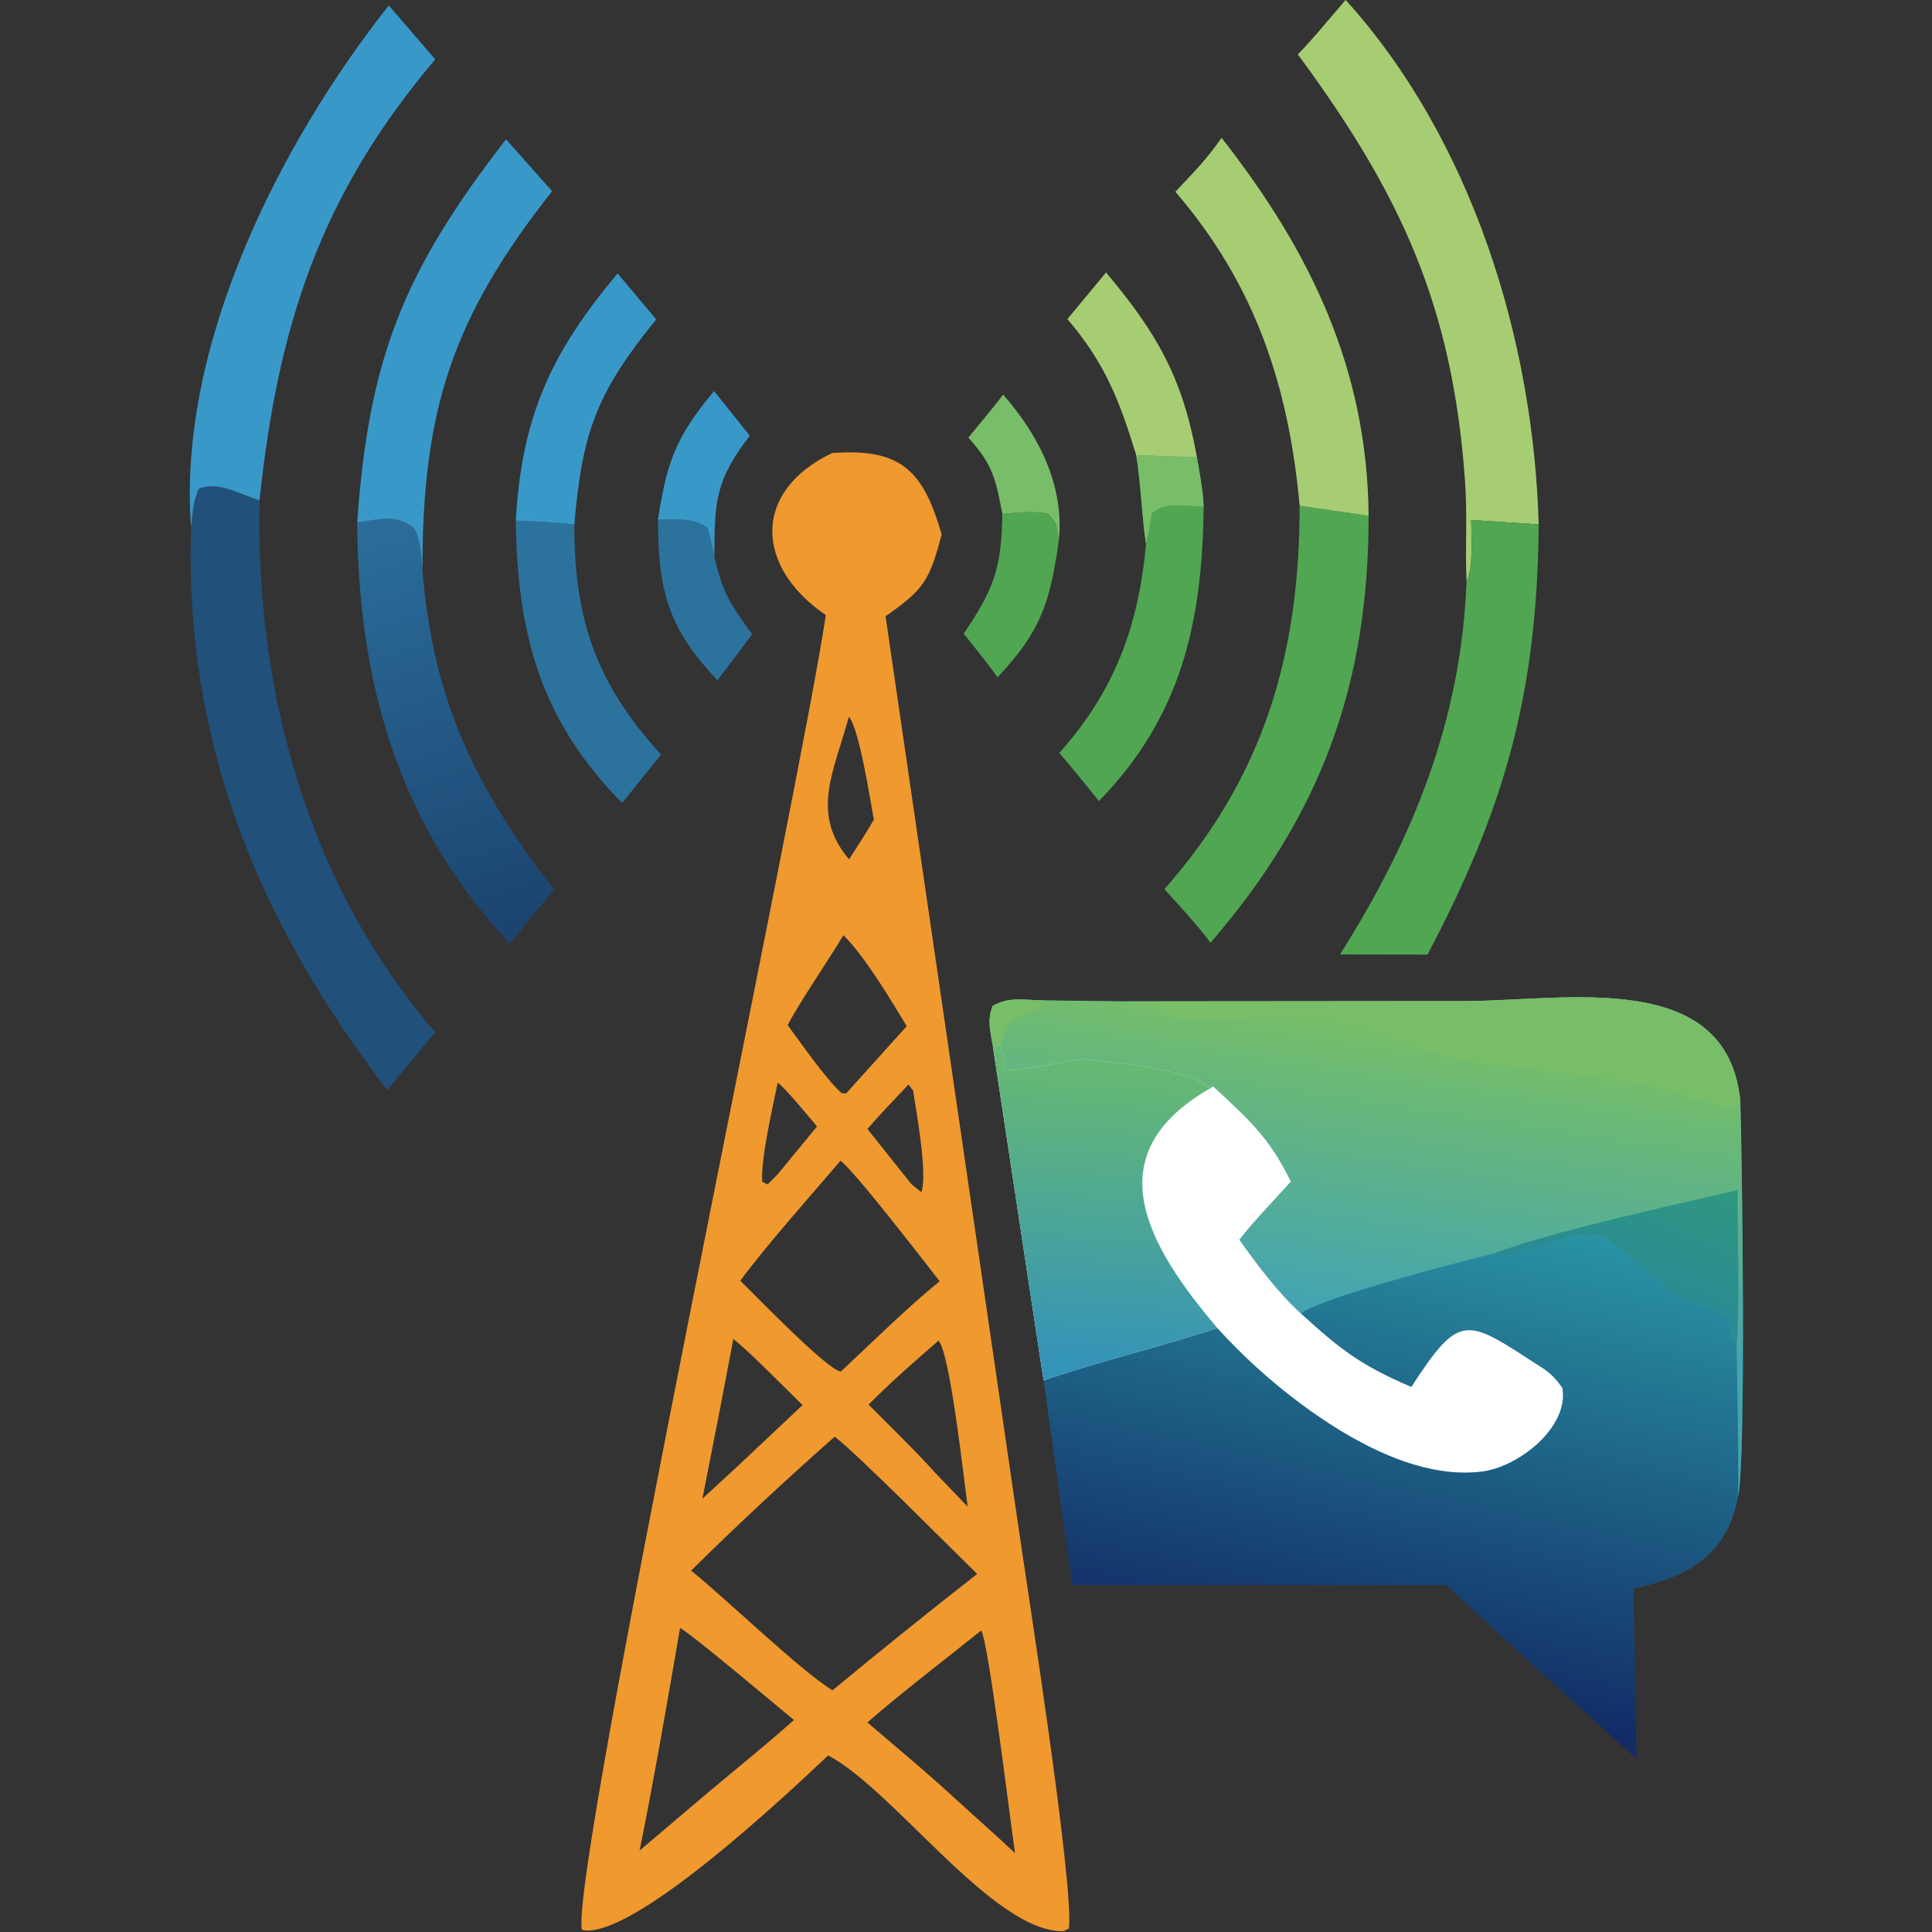
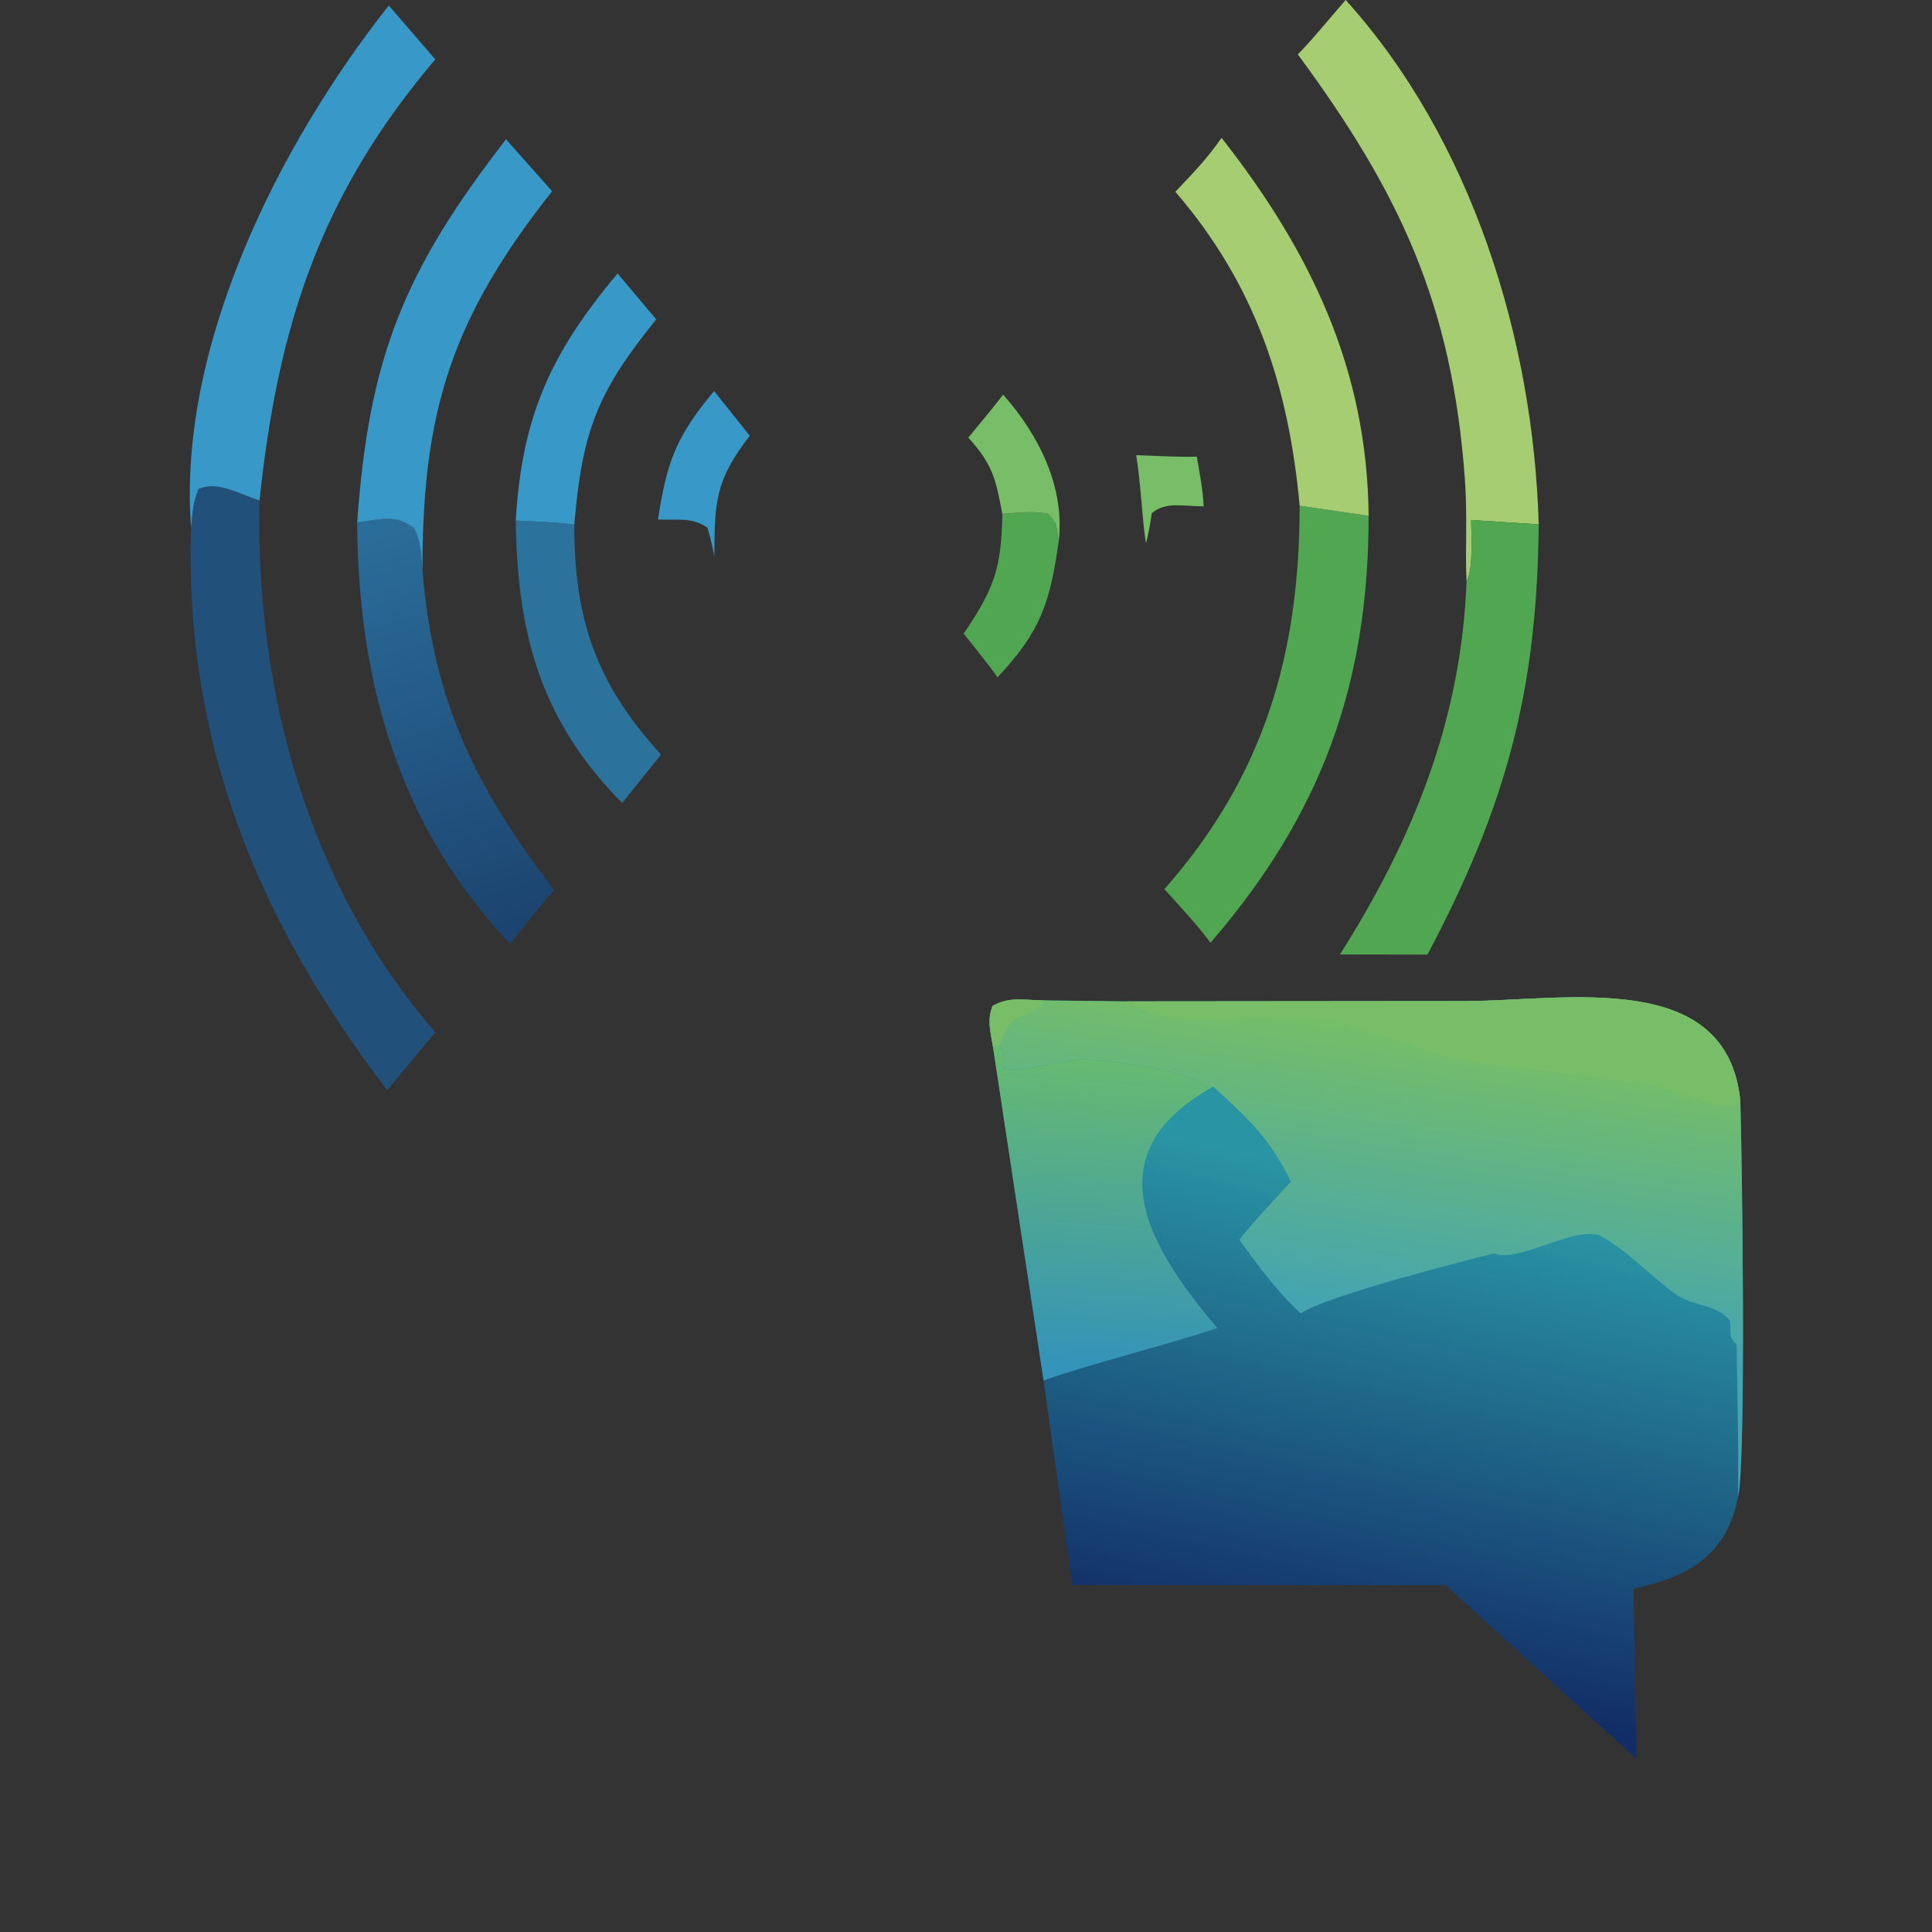
<svg xmlns="http://www.w3.org/2000/svg" xmlns:ns1="http://sodipodi.sourceforge.net/DTD/sodipodi-0.dtd" xmlns:ns2="http://www.inkscape.org/namespaces/inkscape" width="300" height="300" viewBox="0 0 300 300" version="1.1" id="svg65" ns1:docname="smsgte-ico.svg" ns2:version="1.4.2 (f4327f4, 2025-05-13)" ns2:export-filename="logo-only.png" ns2:export-xdpi="148.94545" ns2:export-ydpi="148.94545">
  <rect x="0" y="0" width="300" height="300" fill="#333333" stroke="none" />
  <ns1:namedview id="namedview65" pagecolor="#ffffff" bordercolor="#000000" borderopacity="0.25" ns2:showpageshadow="2" ns2:pageopacity="0.0" ns2:pagecheckerboard="0" ns2:deskcolor="#d1d1d1" ns2:zoom="1.1068632" ns2:cx="115.64212" ns2:cy="250.25677" ns2:window-width="3360" ns2:window-height="1766" ns2:window-x="-12" ns2:window-y="-12" ns2:window-maximized="1" ns2:current-layer="svg65" />
  <defs id="defs2">
    <linearGradient id="gradient_0" gradientUnits="userSpaceOnUse" x1="505.087" y1="485.394" x2="520.25" y2="417.51" gradientTransform="matrix(1.023,0,0,1.019,-325.932,-226.843)">
      <stop offset="0" stop-color="#122C66" id="stop1" />
      <stop offset="1" stop-color="#2994A4" id="stop2" />
    </linearGradient>
  </defs>
  <defs id="defs4">
    <linearGradient id="gradient_1" gradientUnits="userSpaceOnUse" x1="510.563" y1="393.133" x2="504.532" y2="432.508" gradientTransform="matrix(1.023,0,0,1.019,-325.932,-226.843)">
      <stop offset="0" stop-color="#75BE67" id="stop3" />
      <stop offset="1" stop-color="#44A5B0" id="stop4" />
    </linearGradient>
  </defs>
  <defs id="defs6">
    <linearGradient id="gradient_2" gradientUnits="userSpaceOnUse" x1="555.947" y1="416.167" x2="550.017" y2="430.032" gradientTransform="matrix(1.023,0,0,1.019,-325.932,-226.843)">
      <stop offset="0" stop-color="#2F9682" id="stop5" />
      <stop offset="1" stop-color="#2A8C92" id="stop6" />
    </linearGradient>
  </defs>
  <defs id="defs9">
    <linearGradient id="gradient_3" gradientUnits="userSpaceOnUse" x1="473.372" y1="397.972" x2="470.198" y2="441.805" gradientTransform="matrix(1.023,0,0,1.019,-325.932,-226.843)">
      <stop offset="0" stop-color="#67BA71" id="stop8" />
      <stop offset="1" stop-color="#3393B9" id="stop9" />
    </linearGradient>
  </defs>
  <defs id="defs18">
    <linearGradient id="gradient_4" gradientUnits="userSpaceOnUse" x1="435.02" y1="350.715" x2="436.05" y2="365.129" gradientTransform="matrix(1.023,0,0,1.019,-325.932,-226.843)">
      <stop offset="0" stop-color="#FCFDE4" id="stop17" />
      <stop offset="1" stop-color="#FFFFFC" id="stop18" />
    </linearGradient>
  </defs>
  <defs id="defs32">
    <linearGradient id="gradient_5" gradientUnits="userSpaceOnUse" x1="387.289" y1="378.99" x2="369.146" y2="322.039" gradientTransform="matrix(1.023,0,0,1.019,-325.932,-226.843)">
      <stop offset="0" stop-color="#1C4470" id="stop31" />
      <stop offset="1" stop-color="#2B6D9A" id="stop32" />
    </linearGradient>
  </defs>
  <defs id="defs47">
    <linearGradient id="gradient_6" gradientUnits="userSpaceOnUse" x1="1008.676" y1="440.357" x2="1026.795" y2="430.943">
      <stop offset="0" stop-color="#01000A" id="stop46" />
      <stop offset="1" stop-color="#040B21" id="stop47" />
    </linearGradient>
  </defs>
  <defs id="defs51">
    <linearGradient id="gradient_7" gradientUnits="userSpaceOnUse" x1="959.753" y1="443.471" x2="946.353" y2="425.852">
      <stop offset="0" stop-color="#000005" id="stop50" />
      <stop offset="1" stop-color="#03081E" id="stop51" />
    </linearGradient>
  </defs>
  <defs id="defs62">
    <linearGradient id="gradient_8" gradientUnits="userSpaceOnUse" x1="937.056" y1="432.723" x2="922.964" y2="430.333">
      <stop offset="0" stop-color="#010006" id="stop61" />
      <stop offset="1" stop-color="#020724" id="stop62" />
    </linearGradient>
  </defs>
  <g id="g68" transform="matrix(1.074,0,0,1.071,2.626,-26.786)" style="stroke-width:0.932" ns2:export-filename="smsgte-ico.png" ns2:export-xdpi="148.94545" ns2:export-ydpi="148.94545">
    <path fill="url(#gradient_0)" d="m 141.12,176.772 c -0.379,-2.291 -0.86,-3.765 -0.063,-5.914 2.465,-1.383 4.307,-0.849 7.441,-0.804 l 11.924,0.144 49.075,-0.044 c 14.466,-0.055 37.757,-4.793 39.673,14.461 0.251,7.796 0.864,52.081 -0.314,57.354 -1.628,8.581 -7.201,11.665 -15.124,13.391 l 0.429,24.652 c -9.228,-8.344 -18.41,-16.737 -27.547,-25.178 l -54.013,-0.007 -4.164,-29.664 z" id="path2" style="fill:url(#gradient_0);stroke-width:0.932" />
    <path fill="url(#gradient_1)" d="m 141.12,176.772 c -0.379,-2.291 -0.86,-3.765 -0.063,-5.914 2.465,-1.383 4.307,-0.849 7.441,-0.804 l 11.924,0.144 49.075,-0.044 c 14.466,-0.055 37.757,-4.793 39.673,14.461 0.251,7.796 0.864,52.081 -0.314,57.354 0.079,-7.255 -0.119,-14.733 -0.22,-22.005 -1.188,-1.165 -0.786,-1.236 -0.942,-3.463 -2.123,-2.558 -5.242,-1.934 -8.039,-3.97 -3.485,-2.538 -6.791,-6.14 -10.497,-8.23 -3.41,-1.922 -12.209,4.005 -15.588,2.422 -5.044,1.298 -24.388,6.213 -27.94,8.714 -3.102,-2.783 -6.514,-7.293 -8.889,-10.691 1.897,-2.462 5.289,-6.014 7.45,-8.423 -3.119,-6.399 -6.122,-9.042 -11.202,-13.776 l -0.893,0.085 c -2.035,-2.445 -13.767,-3.707 -17.237,-4.022 -2.539,-0.232 -10.524,2.2 -12.203,1.324 0.131,-1.485 0.068,-1.564 -0.4,-3.027 l -0.124,-0.374 z" id="path4" style="fill:url(#gradient_1);stroke-width:0.932" />
    <path fill="#78bd68" d="m 160.422,170.198 49.075,-0.044 c 14.466,-0.055 37.757,-4.793 39.673,14.461 l -1.137,0.827 c -3.712,0.071 -8.356,-2.475 -12.398,-3.183 -8.496,-1.487 -18.469,-2.024 -26.799,-3.587 -6.226,-1.168 -13.382,-4.993 -20.626,-5.832 -9.787,-1.133 -19.064,2.284 -27.788,-2.642 z" id="path5" style="stroke-width:0.932" />
-     <path fill="url(#gradient_2)" d="m 213.569,206.723 c 9.048,-3.341 25.618,-6.91 35.191,-9.157 0.003,5.39 0.365,17.544 -0.124,22.398 -1.188,-1.165 -0.786,-1.236 -0.942,-3.463 -2.123,-2.558 -5.242,-1.934 -8.039,-3.97 -3.485,-2.538 -6.791,-6.14 -10.497,-8.23 -3.41,-1.922 -12.209,4.005 -15.588,2.422 z" id="path6" style="fill:url(#gradient_2);stroke-width:0.932" />
+     <path fill="url(#gradient_2)" d="m 213.569,206.723 z" id="path6" style="fill:url(#gradient_2);stroke-width:0.932" />
    <path fill="#78bd68" d="m 141.12,176.772 c -0.379,-2.291 -0.86,-3.765 -0.063,-5.914 2.465,-1.383 4.307,-0.849 7.441,-0.804 -1.726,3.598 -4.394,0.073 -6.366,6.477 z" id="path7" style="stroke-width:0.932" />
-     <path fill="#ffffff" d="m 142.132,176.532 0.124,0.374 c 0.468,1.462 0.531,1.542 0.4,3.027 1.679,0.876 9.663,-1.556 12.203,-1.324 3.469,0.316 15.202,1.578 17.237,4.022 l 0.893,-0.085 c 5.08,4.735 8.084,7.377 11.202,13.776 -2.162,2.409 -5.554,5.961 -7.45,8.423 2.375,3.399 5.787,7.908 8.889,10.691 5.74,5.241 8.609,7.498 15.974,10.662 7.215,-11.146 7.976,-9.84 18.894,-2.792 1.312,0.847 2.063,1.699 2.947,2.931 0.971,5.727 -6.331,11.452 -11.598,12.12 -9.203,1.17 -19.094,-4.523 -26.212,-9.813 -4.374,-3.264 -8.419,-6.944 -12.079,-10.987 -8.056,2.688 -17.637,4.961 -25.119,7.605 l -7.316,-48.39 z" id="path8" style="stroke-width:0.932" />
    <path fill="url(#gradient_3)" d="m 142.132,176.532 0.124,0.374 c 0.468,1.462 0.531,1.542 0.4,3.027 1.679,0.876 9.663,-1.556 12.203,-1.324 3.469,0.316 15.202,1.578 17.237,4.022 l 0.893,-0.085 c -17.48,9.7 -9.468,23.128 0.567,35.012 -8.056,2.688 -17.637,4.961 -25.119,7.605 l -7.316,-48.39 z" id="path9" style="fill:url(#gradient_3);stroke-width:0.932" />
-     <path id="path10" style="fill:#f0992f;fill-opacity:1;stroke-width:0.932" d="m 121.32,90.613 c -1.05,-0.039 -2.195,-0.011 -3.447,0.08 -11.623,5.558 -11.151,16.508 -0.924,23.494 -3.532,24.292 -37.189,182.7 -35.252,190.633 7.222,1.604 30.148,-20.143 35.588,-25.297 9.559,5.033 23.942,25.73 34.033,25.475 l 0.791,-0.4 c 0.705,-6.527 -6.018,-49.241 -7.287,-58.07 L 125.59,114.355 c 5.624,-3.935 6.322,-5.18 8.115,-11.844 -2.32,-8.074 -5.034,-11.626 -12.385,-11.898 z m -1.033,38.316 c 1.501,1.704 3.056,11.961 3.611,14.896 -0.963,1.766 -2.478,4.024 -3.586,5.777 -5.638,-6.668 -2.176,-12.728 -0.025,-20.674 z m -0.783,31.672 c 3.175,3.185 6.821,9.342 9.148,13.188 l -8.77,9.758 -0.678,-0.065 c -2.32,-2.136 -5.781,-7.149 -7.779,-9.855 1.807,-3.402 5.852,-9.326 8.078,-13.025 z m -9.508,21.373 c 1.143,0.832 4.56,5.029 5.684,6.354 l -5.621,6.855 -1.525,1.551 -0.781,-0.385 c -0.218,-3.361 1.506,-10.711 2.244,-14.375 z m 18.902,0.275 0.674,0.877 c 0.513,3.406 2.087,11.92 1.211,14.746 l -1.465,-1.189 -6.344,-7.98 c 1.739,-2.07 4.054,-4.433 5.924,-6.453 z m -9.834,11.047 c 2.03,1.453 12.19,14.722 14.348,17.48 -4.595,3.731 -9.89,8.967 -14.285,13.098 -1.985,-0.261 -12.184,-10.882 -14.531,-13.166 3.578,-4.962 10.353,-12.515 14.469,-17.412 z M 103.58,219.125 c 2.707,2.211 7.341,6.996 10.008,9.605 l -9.285,8.76 -5.195,4.811 c 1.535,-7.717 3.026,-15.443 4.473,-23.176 z m 29.654,0.266 c 1.672,1.566 3.708,20.384 4.227,24.066 l -4.633,-4.846 c -2.847,-3.196 -6.629,-6.845 -9.699,-9.953 3.395,-3.408 6.485,-6.117 10.105,-9.268 z m -15,13.924 c 3.12,2.318 17.208,16.592 20.598,19.896 -7.046,5.532 -14.02,11.156 -20.916,16.871 -4.565,-2.782 -15.45,-13.335 -20.439,-17.357 6.734,-6.663 13.657,-13.136 20.758,-19.41 z m -22.352,27.721 c 2.053,1.195 13.861,11.212 16.463,13.346 -3.827,3.45 -8.438,7.154 -12.422,10.514 l -9.9,8.424 c 2.155,-10.581 4.018,-21.635 5.859,-32.283 z m 43.527,0.377 c 1.068,1.552 4.263,28.07 4.9,32.266 -2.642,-2.471 -5.403,-4.931 -8.084,-7.373 -4.259,-3.953 -8.833,-7.777 -13.258,-11.566 4.842,-4.26 11.325,-9.193 16.441,-13.326 z" />
    <path fill="#21507b" d="m 25.182,101.459 c 0.229,-2.209 0.234,-3.443 1.067,-5.534 2.574,-1.227 5.586,0.537 8.826,1.66 -0.602,27.634 7.057,55.84 25.409,77.087 l -6.946,8.397 C 34.898,158.63 24.181,132.631 25.182,101.459 Z" id="path27" style="stroke-width:0.932" />
    <path fill="#a7cd73" d="m 192.106,25 c 18.228,20.214 27.159,49.22 27.916,76.041 l -9.766,-0.639 c 0.014,2.432 0.347,7 -0.668,8.921 -0.225,-4.951 0.16,-9.346 -0.238,-14.843 -1.837,-25.37 -9.408,-41.52 -24.154,-61.587 2.125,-2.155 4.867,-5.531 6.91,-7.893 z" id="path28" style="stroke-width:0.932" />
    <path fill="#3899c9" d="M 25.182,101.459 C 23.183,75.25 37.886,45.961 53.766,25.802 l 6.719,7.816 C 43.777,53.362 37.717,72.422 35.075,97.585 c -3.239,-1.123 -6.251,-2.887 -8.826,-1.66 -0.833,2.091 -0.838,3.324 -1.067,5.534 z" id="path29" style="stroke-width:0.932" />
    <path fill="#51a652" d="m 210.256,100.402 9.766,0.639 c -0.207,24.302 -4.792,40.97 -16.083,62.373 l -12.652,-0.021 c 10.583,-16.758 17.534,-34.015 18.301,-54.069 1.015,-1.921 0.682,-6.49 0.668,-8.921 z" id="path30" style="stroke-width:0.932" />
    <path fill="#51a652" d="m 185.46,98.335 9.97,1.455 c 0.014,24.58 -6.942,43.429 -22.862,61.905 -1.824,-2.519 -4.55,-5.405 -6.664,-7.775 14.439,-16.405 19.546,-34.11 19.555,-55.585 z" id="path31" style="stroke-width:0.932" />
    <path fill="url(#gradient_5)" d="m 49.199,100.742 c 3.742,-0.467 5.351,-1.17 8.188,0.773 1.093,2.12 1.044,3.848 1.249,6.232 1.584,19.099 7.656,31.364 19.041,46.333 -2.006,2.159 -4.467,5.409 -6.368,7.767 C 55.096,144.659 49.336,123.734 49.199,100.742 Z" id="path32" style="fill:url(#gradient_5);stroke-width:0.932" />
    <path fill="#a7cd73" d="m 174.169,44.991 c 12.812,16.401 21.079,33.49 21.262,54.8 l -9.97,-1.455 c -1.586,-17.322 -6.39,-32.041 -17.971,-45.523 2.596,-2.752 4.498,-4.684 6.68,-7.822 z" id="path33" style="stroke-width:0.932" />
    <path fill="#3899c9" d="m 70.714,45.208 6.664,7.526 C 62.917,71.087 58.582,84.574 58.637,107.748 c -0.206,-2.384 -0.157,-4.112 -1.249,-6.232 -2.837,-1.943 -4.447,-1.24 -8.188,-0.773 1.689,-23.939 6.773,-36.447 21.514,-55.534 z" id="path34" style="stroke-width:0.932" />
-     <path fill="#51a652" d="m 161.827,91.001 c 2.85,0.109 5.943,0.289 8.769,0.22 0.393,2.366 0.88,4.819 0.985,7.204 -0.191,16.545 -3.094,30.359 -15.147,42.728 -1.84,-2.25 -3.837,-4.816 -5.723,-6.983 8.038,-9.013 11.49,-18.503 12.541,-30.374 -0.518,-2.757 -0.741,-8.725 -1.424,-12.796 z" id="path40" style="stroke-width:0.932" />
    <path fill="#78bd68" d="m 161.827,91.001 c 2.85,0.109 5.943,0.289 8.769,0.22 0.393,2.366 0.88,4.819 0.985,7.204 -3.164,-0.037 -5.473,-0.69 -7.499,0.975 -0.238,1.633 -0.442,2.793 -0.832,4.396 -0.518,-2.757 -0.741,-8.725 -1.424,-12.796 z" id="path41" style="stroke-width:0.932" />
    <path fill="#2b739d" d="m 72.126,100.49 c 2.713,0.134 5.811,0.209 8.463,0.59 -0.019,13.782 3.202,23.076 12.535,33.328 l -5.612,7.021 C 75.646,129.419 72.339,116.783 72.126,100.49 Z" id="path44" style="stroke-width:0.932" />
    <path fill="#3899c9" d="m 72.126,100.49 c 0.88,-15.149 5.09,-24.311 14.72,-35.835 l 5.586,6.659 c -8.544,10.568 -10.701,16.205 -11.843,29.766 -2.652,-0.381 -5.75,-0.457 -8.463,-0.59 z" id="path53" style="stroke-width:0.932" />
-     <path fill="#a7cd73" d="m 157.467,64.51 c 7.319,8.753 11.046,15.163 13.129,26.711 -2.826,0.069 -5.919,-0.111 -8.769,-0.22 -2.358,-7.738 -4.474,-13.329 -9.947,-19.728 z" id="path58" style="stroke-width:0.932" />
    <path fill="#51a652" d="m 142.472,99.518 c 2.235,-0.171 4.372,-0.443 6.583,-0.047 1.532,1.654 1.132,1.566 1.575,3.972 -1.272,8.967 -2.568,13.057 -8.852,19.773 -1.35,-1.956 -3.388,-4.415 -4.893,-6.34 4.428,-6.525 5.465,-9.562 5.587,-17.359 z" id="path60" style="stroke-width:0.932" />
-     <path fill="#2b739d" d="m 92.683,100.328 c 3.169,0.121 4.872,-0.354 7.151,1.19 0.448,1.54 0.707,2.6 1.004,4.175 1.191,5.261 2.266,6.878 5.472,11.265 l -5.025,6.695 c -7.265,-7.752 -8.533,-13.035 -8.601,-23.325 z" id="path61" style="stroke-width:0.932" />
    <path fill="#3899c9" d="m 100.795,81.703 5.16,6.48 c -4.982,6.501 -5.087,9.483 -5.117,17.51 -0.297,-1.576 -0.556,-2.635 -1.004,-4.175 -2.279,-1.544 -3.982,-1.069 -7.151,-1.19 1.297,-8.332 2.522,-11.882 8.111,-18.624 z" id="path63" style="stroke-width:0.932" />
    <path fill="#78bd68" d="m 142.588,82.229 c 5.105,5.768 8.927,13.294 8.042,21.215 -0.443,-2.406 -0.043,-2.318 -1.575,-3.972 -2.211,-0.396 -4.348,-0.124 -6.583,0.047 -0.966,-5.15 -1.396,-7.15 -4.917,-11.062 1.625,-2.004 3.49,-4.197 5.033,-6.227 z" id="path64" style="stroke-width:0.932" />
  </g>
</svg>